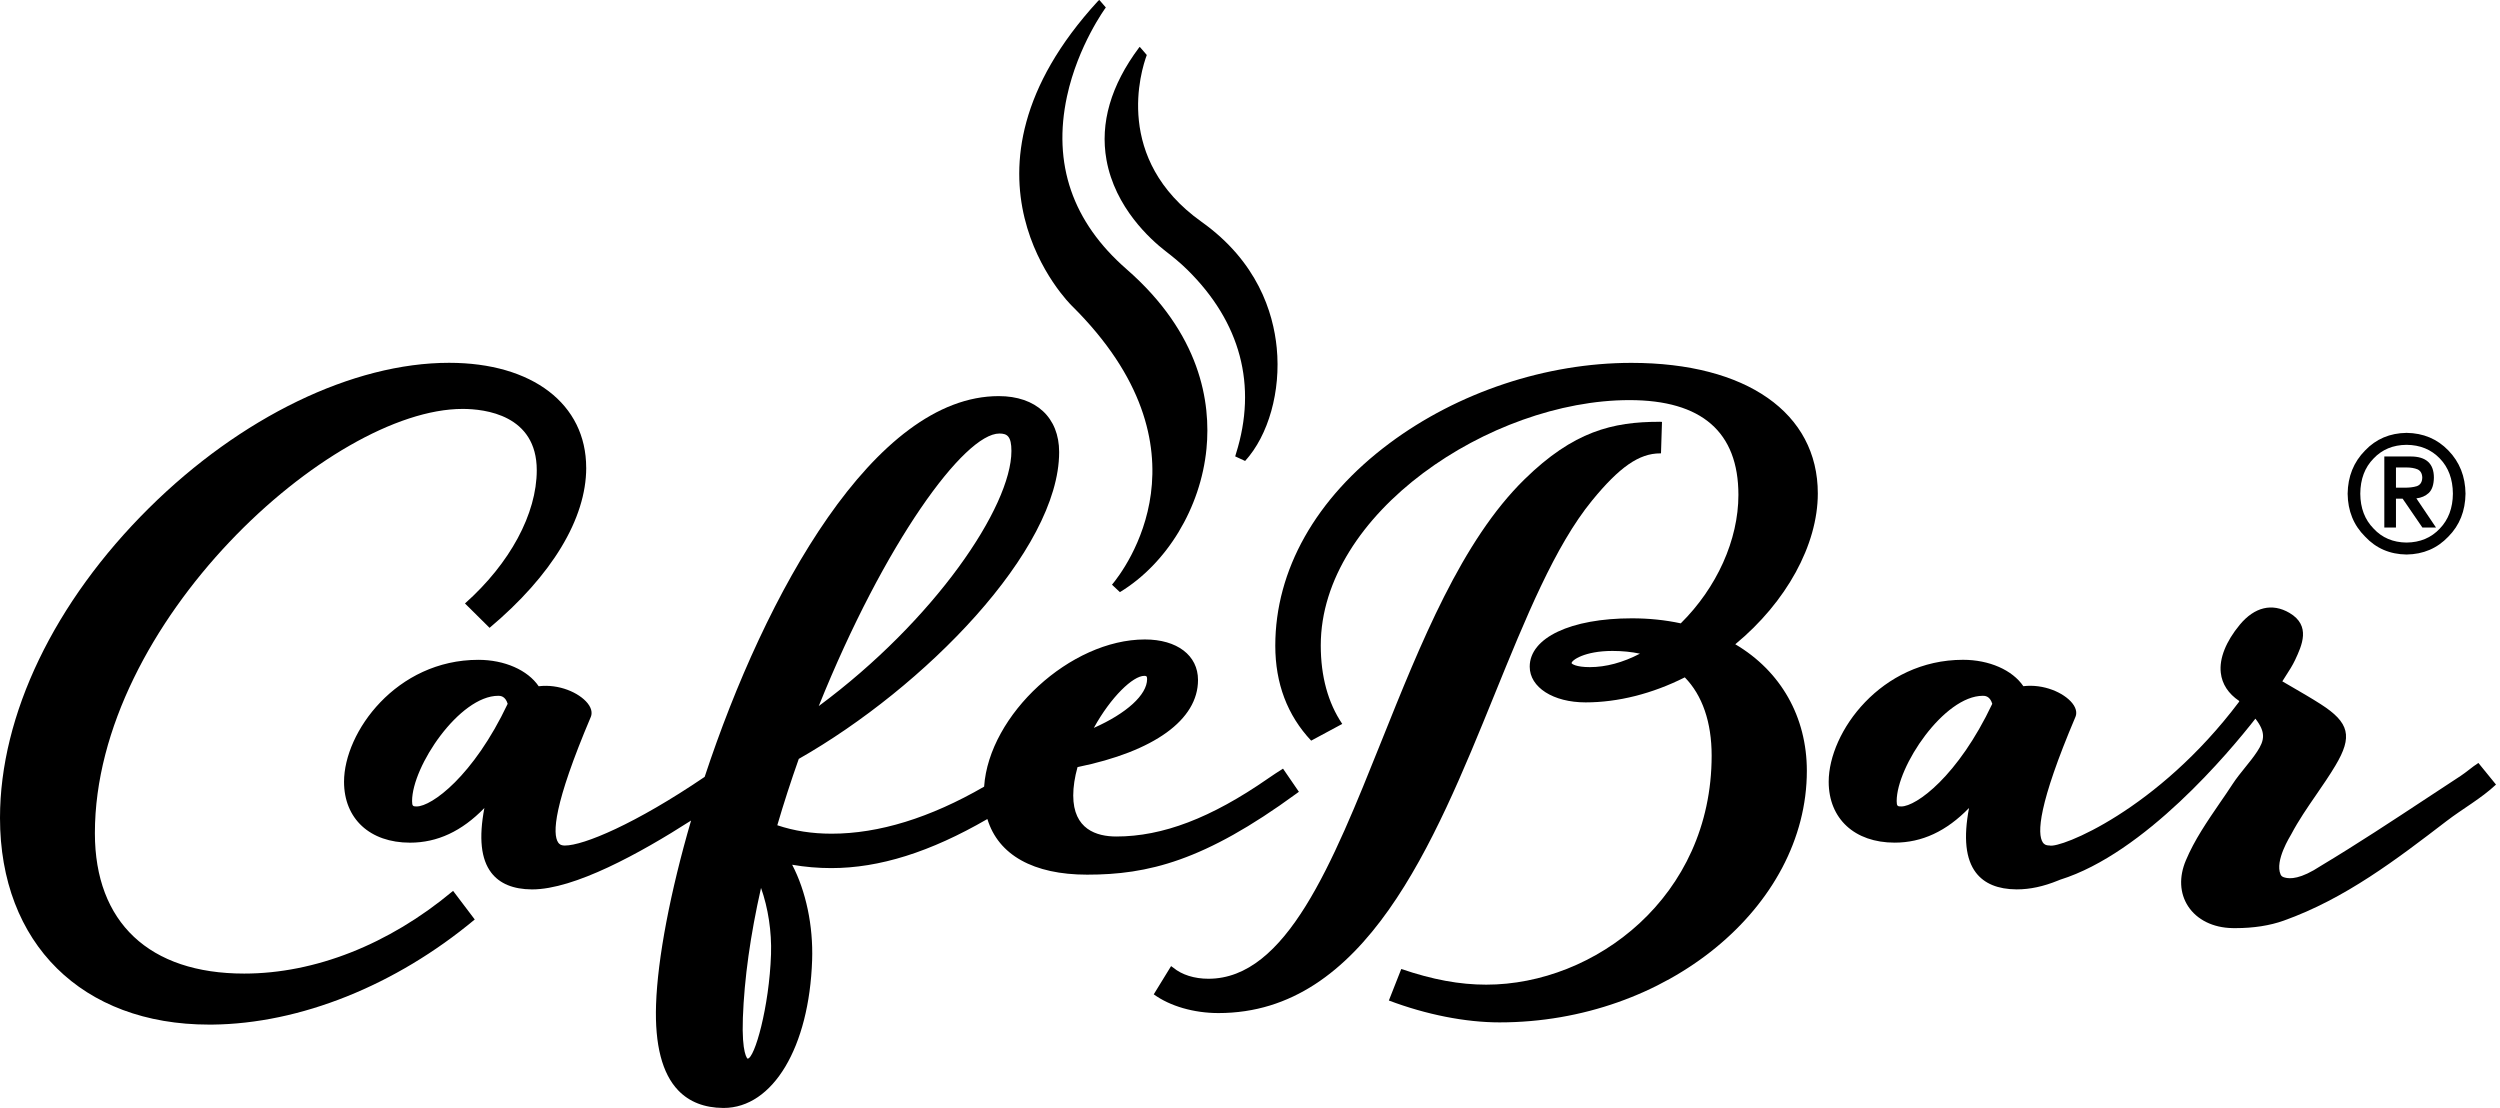
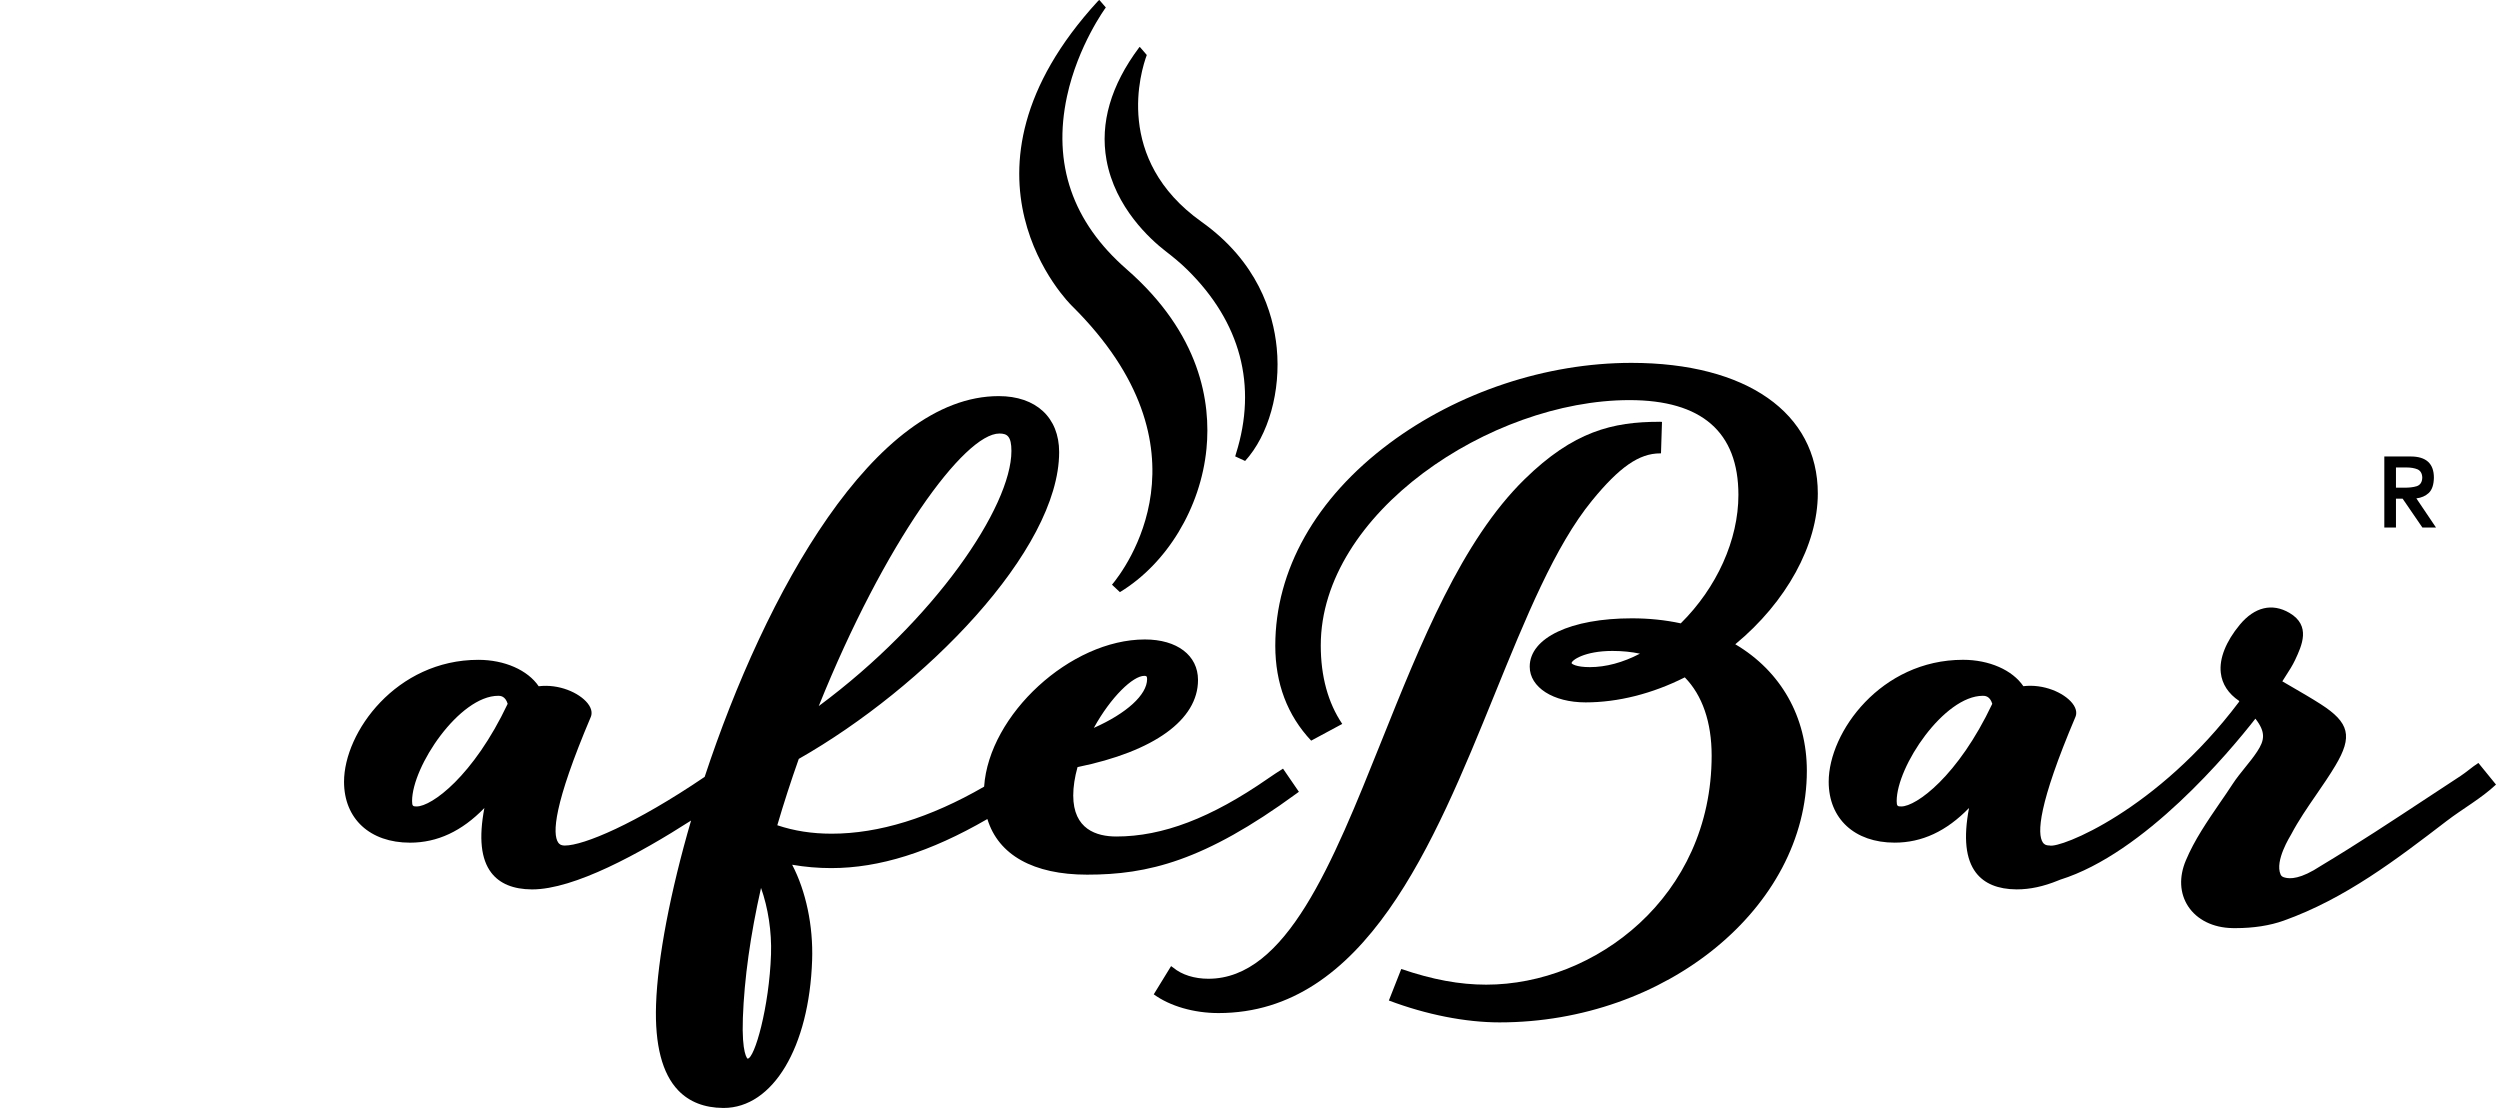
<svg xmlns="http://www.w3.org/2000/svg" width="88" height="39" viewBox="0 0 88 39" fill="currentColor">
-   <path d="M84.712 19.519C85.302 19.511 85.793 19.3 86.184 18.887C86.579 18.488 86.778 17.985 86.786 17.378C86.779 16.771 86.579 16.265 86.184 15.858C85.793 15.452 85.302 15.245 84.712 15.237C84.123 15.245 83.636 15.452 83.25 15.858C82.848 16.265 82.645 16.772 82.637 17.379C82.644 17.985 82.848 18.488 83.25 18.887C83.636 19.301 84.123 19.512 84.712 19.519ZM83.55 16.139C83.849 15.822 84.236 15.662 84.71 15.658C85.189 15.662 85.579 15.823 85.882 16.139C86.185 16.451 86.338 16.865 86.342 17.378C86.338 17.884 86.184 18.292 85.882 18.606C85.579 18.93 85.189 19.093 84.71 19.098C84.236 19.093 83.849 18.93 83.55 18.606C83.242 18.293 83.085 17.884 83.082 17.379C83.085 16.865 83.242 16.451 83.55 16.139Z" />
  <path d="M84.338 17.554H84.573L85.269 18.57H85.748L85.056 17.543C85.23 17.523 85.378 17.459 85.496 17.349C85.61 17.237 85.669 17.059 85.673 16.814C85.673 16.313 85.396 16.065 84.843 16.068H83.928V18.57H84.338V17.554ZM84.338 16.455H84.716C84.862 16.455 84.989 16.477 85.095 16.52C85.203 16.569 85.26 16.666 85.264 16.812C85.26 16.968 85.196 17.069 85.073 17.113C84.947 17.152 84.798 17.169 84.624 17.166H84.338V16.455Z" />
-   <path d="M87.238 26.857C87.123 26.93 87.014 27.014 86.909 27.096C86.811 27.171 86.714 27.247 86.612 27.314C86.219 27.57 85.828 27.828 85.437 28.086C84.223 28.886 82.967 29.714 81.701 30.474L81.443 30.632C80.808 30.996 80.499 30.92 80.373 30.873C80.33 30.857 80.294 30.823 80.276 30.78C80.065 30.296 80.619 29.429 80.652 29.366C80.905 28.885 81.223 28.423 81.53 27.977C81.758 27.645 81.995 27.303 82.205 26.95C82.82 25.922 82.703 25.436 81.685 24.784C81.359 24.575 81.017 24.378 80.687 24.186C80.571 24.119 80.454 24.05 80.338 23.983C80.379 23.917 80.42 23.854 80.459 23.792C80.582 23.603 80.696 23.424 80.786 23.234C81.025 22.723 81.355 22.023 80.589 21.574C79.981 21.218 79.361 21.365 78.842 21.989C78.352 22.58 78.113 23.181 78.172 23.683C78.217 24.08 78.438 24.417 78.817 24.672C78.819 24.682 78.82 24.687 78.821 24.696C75.935 28.534 72.504 29.875 72.143 29.761C71.997 29.761 71.94 29.703 71.907 29.654C71.705 29.349 71.741 28.334 73.056 25.234C73.091 25.15 73.124 24.976 72.944 24.751C72.644 24.378 71.933 24.068 71.222 24.154C70.837 23.585 70.021 23.225 69.099 23.225C66.212 23.225 64.37 25.768 64.37 27.517C64.37 28.819 65.282 29.661 66.692 29.661C67.654 29.661 68.515 29.26 69.31 28.441C69.11 29.495 69.192 30.244 69.553 30.718C69.848 31.104 70.328 31.302 70.978 31.306H70.996C71.457 31.306 71.93 31.204 72.441 30.996L72.518 30.965C75.49 30.037 78.467 26.479 79.39 25.297C79.761 25.773 79.715 26.054 79.454 26.452C79.326 26.647 79.174 26.835 79.028 27.015C78.876 27.203 78.72 27.396 78.585 27.603C78.441 27.825 78.29 28.044 78.138 28.264C77.699 28.906 77.243 29.568 76.942 30.287C76.696 30.871 76.724 31.444 77.021 31.9C77.332 32.376 77.9 32.657 78.579 32.669C78.619 32.669 78.659 32.67 78.7 32.67C79.321 32.67 79.902 32.58 80.385 32.407C82.553 31.634 84.365 30.245 86.119 28.901C86.682 28.469 87.335 28.109 87.859 27.617L87.239 26.855L87.238 26.857ZM66.926 28.387C66.799 28.387 66.763 28.379 66.763 28.199C66.763 26.974 68.432 24.492 69.797 24.492C69.86 24.492 70.044 24.492 70.128 24.774C68.921 27.326 67.45 28.387 66.926 28.387Z" />
+   <path d="M87.238 26.857C87.123 26.93 87.014 27.014 86.909 27.096C86.811 27.171 86.714 27.247 86.612 27.314C86.219 27.57 85.828 27.828 85.437 28.086C84.223 28.886 82.967 29.714 81.701 30.474L81.443 30.632C80.808 30.996 80.499 30.92 80.373 30.873C80.33 30.857 80.294 30.823 80.276 30.78C80.065 30.296 80.619 29.429 80.652 29.366C80.905 28.885 81.223 28.423 81.53 27.977C81.758 27.645 81.995 27.303 82.205 26.95C82.82 25.922 82.703 25.436 81.685 24.784C81.359 24.575 81.017 24.378 80.687 24.186C80.571 24.119 80.454 24.05 80.338 23.983C80.379 23.917 80.42 23.854 80.459 23.792C80.582 23.603 80.696 23.424 80.786 23.234C81.025 22.723 81.355 22.023 80.589 21.574C79.981 21.218 79.361 21.365 78.842 21.989C78.352 22.58 78.113 23.181 78.172 23.683C78.217 24.08 78.438 24.417 78.817 24.672C78.819 24.682 78.82 24.687 78.821 24.696C75.935 28.534 72.504 29.875 72.143 29.761C71.997 29.761 71.94 29.703 71.907 29.654C71.705 29.349 71.741 28.334 73.056 25.234C73.091 25.15 73.124 24.976 72.944 24.751C72.644 24.378 71.933 24.068 71.222 24.154C70.837 23.585 70.021 23.225 69.099 23.225C66.212 23.225 64.37 25.768 64.37 27.517C64.37 28.819 65.282 29.661 66.692 29.661C67.654 29.661 68.515 29.26 69.31 28.441C69.11 29.495 69.192 30.244 69.553 30.718C69.848 31.104 70.328 31.302 70.978 31.306H70.996C71.457 31.306 71.93 31.204 72.441 30.996L72.518 30.965C75.49 30.037 78.467 26.479 79.39 25.297C79.761 25.773 79.715 26.054 79.454 26.452C79.326 26.647 79.174 26.835 79.028 27.015C78.876 27.203 78.72 27.396 78.585 27.603C78.441 27.825 78.29 28.044 78.138 28.264C77.699 28.906 77.243 29.568 76.942 30.287C76.696 30.871 76.724 31.444 77.021 31.9C77.332 32.376 77.9 32.657 78.579 32.669C78.619 32.669 78.659 32.67 78.7 32.67C79.321 32.67 79.902 32.58 80.385 32.407C82.553 31.634 84.365 30.245 86.119 28.901C86.682 28.469 87.335 28.109 87.859 27.617L87.239 26.855ZM66.926 28.387C66.799 28.387 66.763 28.379 66.763 28.199C66.763 26.974 68.432 24.492 69.797 24.492C69.86 24.492 70.044 24.492 70.128 24.774C68.921 27.326 67.45 28.387 66.926 28.387Z" />
  <path d="M44.63 27.407C42.63 28.795 40.925 29.445 39.294 29.445C38.602 29.445 37.778 29.194 37.778 28C37.778 27.697 37.829 27.361 37.929 27.002C40.626 26.451 42.17 25.337 42.17 23.936C42.17 23.069 41.435 22.509 40.299 22.509C37.682 22.509 34.813 25.154 34.641 27.69C32.743 28.787 30.937 29.346 29.273 29.346C28.585 29.346 27.958 29.249 27.361 29.049C27.585 28.283 27.839 27.498 28.117 26.713C32.536 24.199 37.282 19.372 37.282 15.913C37.282 14.698 36.468 13.943 35.156 13.943C30.785 13.943 26.947 20.855 24.804 27.346C22.359 29.006 20.54 29.763 19.883 29.763C19.737 29.763 19.68 29.705 19.647 29.655C19.445 29.351 19.481 28.337 20.796 25.236C20.831 25.152 20.864 24.978 20.683 24.753C20.382 24.38 19.672 24.069 18.962 24.156C18.576 23.587 17.76 23.226 16.839 23.226C13.952 23.226 12.11 25.769 12.11 27.518C12.11 28.82 13.021 29.662 14.433 29.662C15.393 29.662 16.256 29.261 17.05 28.442C16.85 29.496 16.931 30.245 17.293 30.719C17.588 31.105 18.068 31.303 18.719 31.307H18.734C20.21 31.307 22.513 30.046 24.326 28.883C23.595 31.391 23.147 33.733 23.093 35.365C23.046 36.779 23.308 37.793 23.875 38.383C24.264 38.788 24.797 38.996 25.459 39H25.472C27.205 39 28.485 36.864 28.587 33.797C28.628 32.587 28.368 31.364 27.884 30.439C28.332 30.517 28.795 30.557 29.264 30.557C30.953 30.557 32.748 29.992 34.746 28.835V28.838L34.757 28.832C35.142 30.096 36.377 30.788 38.267 30.788C40.406 30.788 42.384 30.311 45.629 27.938L45.721 27.871L45.162 27.056C44.982 27.169 44.803 27.287 44.628 27.408L44.63 27.407ZM40.278 23.79C40.344 23.79 40.378 23.795 40.378 23.903C40.378 24.457 39.657 25.11 38.503 25.622C39.108 24.524 39.884 23.79 40.278 23.79ZM35.179 15.26C35.453 15.26 35.602 15.357 35.602 15.874C35.602 17.839 32.899 21.834 28.82 24.854C31.14 19.09 33.946 15.26 35.179 15.26ZM14.668 28.387C14.541 28.387 14.505 28.379 14.505 28.199C14.505 26.974 16.173 24.492 17.539 24.492C17.602 24.492 17.785 24.492 17.87 24.774C16.662 27.326 15.192 28.387 14.668 28.387ZM27.14 33.59C27.078 35.447 26.563 37.261 26.315 37.265C26.313 37.264 26.103 37.113 26.149 35.829C26.199 34.447 26.414 32.91 26.788 31.255C27.038 31.957 27.166 32.794 27.14 33.59Z" />
  <path d="M58.415 14.847C56.759 14.847 55.388 15.185 53.669 16.866C51.454 19.031 50.012 22.632 48.617 26.113C46.899 30.401 45.277 34.452 42.537 34.452C42.041 34.452 41.601 34.313 41.299 34.062C41.275 34.041 41.248 34.024 41.222 34.007L40.612 35.001C41.184 35.416 42.023 35.66 42.89 35.66C48.051 35.66 50.469 29.71 52.603 24.46C53.699 21.764 54.734 19.216 56.039 17.621C57.004 16.44 57.698 15.959 58.434 15.959C58.446 15.959 58.456 15.958 58.467 15.957L58.502 14.851C58.474 14.847 58.445 14.845 58.415 14.845V14.847Z" />
-   <path d="M20.634 16.465C20.634 14.221 18.74 12.771 15.808 12.771C12.423 12.771 8.474 14.683 5.245 17.883C1.911 21.187 0 25.163 0 28.789C0 33.21 2.889 36.066 7.36 36.066H7.47C10.562 36.035 13.923 34.69 16.711 32.366L15.95 31.36C15.938 31.369 15.925 31.377 15.914 31.387C13.682 33.246 11.083 34.27 8.595 34.27C5.255 34.27 3.34 32.469 3.34 29.329C3.34 21.922 11.643 14.394 16.283 14.394C17.068 14.394 18.894 14.603 18.894 16.551C18.894 18.086 17.952 19.832 16.367 21.242L17.233 22.1C19.428 20.255 20.635 18.257 20.635 16.465L20.634 16.465Z" />
  <path d="M61.083 22.677C62.881 21.192 63.987 19.179 63.987 17.369C63.987 14.533 61.472 12.773 57.425 12.773C54.426 12.773 51.321 13.805 48.906 15.606C46.317 17.537 44.89 20.066 44.89 22.728C44.89 24.056 45.315 25.18 46.153 26.071L47.247 25.482C46.746 24.739 46.491 23.809 46.491 22.717C46.491 18.068 52.465 14.084 57.356 14.084C59.901 14.084 61.192 15.207 61.192 17.421C61.192 19.001 60.435 20.684 59.163 21.942C58.617 21.824 58.039 21.765 57.442 21.765C55.292 21.765 53.846 22.448 53.846 23.466C53.846 24.195 54.673 24.724 55.813 24.724C56.952 24.724 58.161 24.42 59.305 23.843C59.923 24.474 60.25 25.422 60.25 26.597C60.25 31.578 56.131 34.66 52.316 34.66C51.379 34.66 50.426 34.484 49.325 34.108L48.888 35.218C50.205 35.715 51.583 35.988 52.785 35.988C58.649 35.988 63.601 31.933 63.601 27.134C63.601 25.236 62.687 23.626 61.082 22.678L61.083 22.677ZM55.964 23.483C55.475 23.483 55.329 23.37 55.319 23.343C55.32 23.242 55.77 22.913 56.759 22.913C57.102 22.913 57.426 22.945 57.726 23.009C57.131 23.32 56.529 23.483 55.964 23.483Z" />
  <path d="M39.653 9.473C37.75 7.815 37.046 5.768 37.559 3.388C37.946 1.596 38.915 0.276 38.925 0.263L38.698 0C38.681 0.009 38.664 0.021 38.65 0.036C33.034 6.151 37.68 10.717 37.725 10.76C42.839 15.817 39.571 20.069 39.142 20.582L39.421 20.843C41.075 19.84 42.266 17.874 42.468 15.797C42.627 14.17 42.265 11.751 39.651 9.472L39.653 9.473Z" />
  <path d="M44.941 12.245C44.819 10.994 44.261 9.207 42.292 7.806C39.191 5.599 40.16 2.494 40.367 1.936L40.12 1.649C40.11 1.657 40.101 1.666 40.093 1.677C39.101 3.006 38.716 4.335 38.948 5.627C39.249 7.307 40.498 8.43 41.022 8.836C41.291 9.043 41.554 9.258 41.796 9.497C43.67 11.344 44.262 13.568 43.508 15.965C43.497 16 43.487 16.033 43.479 16.065L43.828 16.226C44.652 15.322 45.09 13.768 44.941 12.245L44.941 12.245Z" />
</svg>